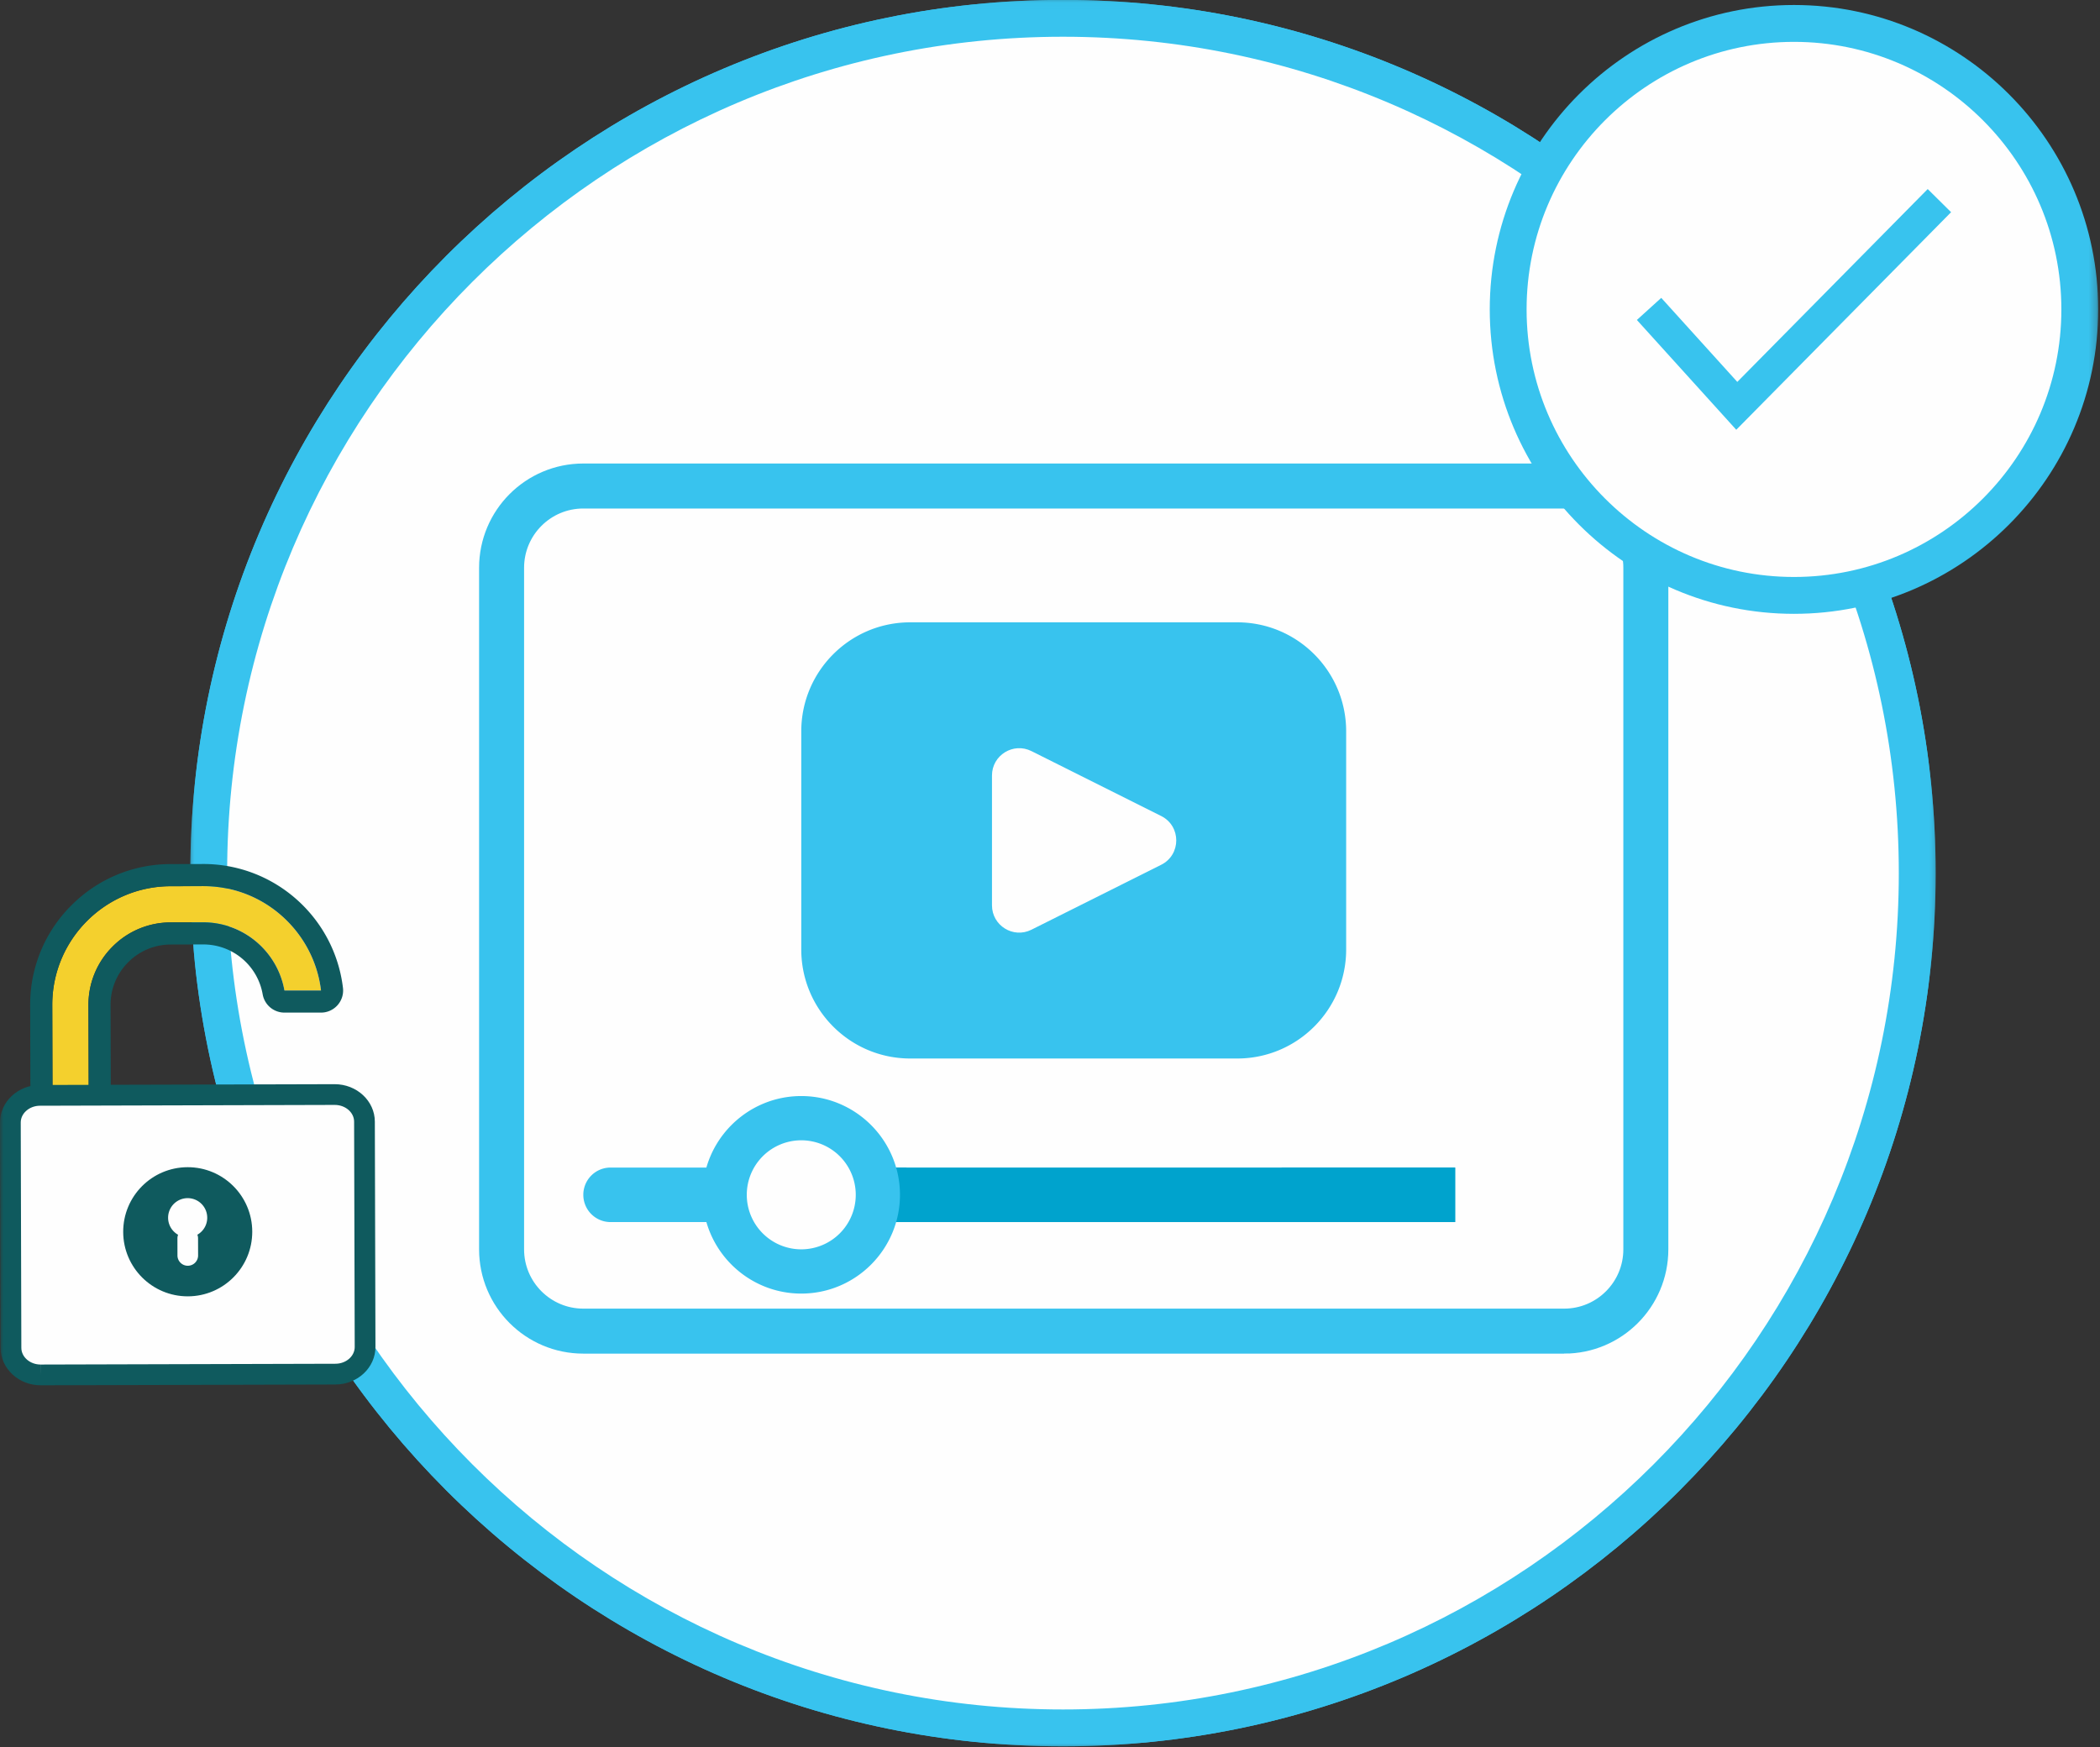
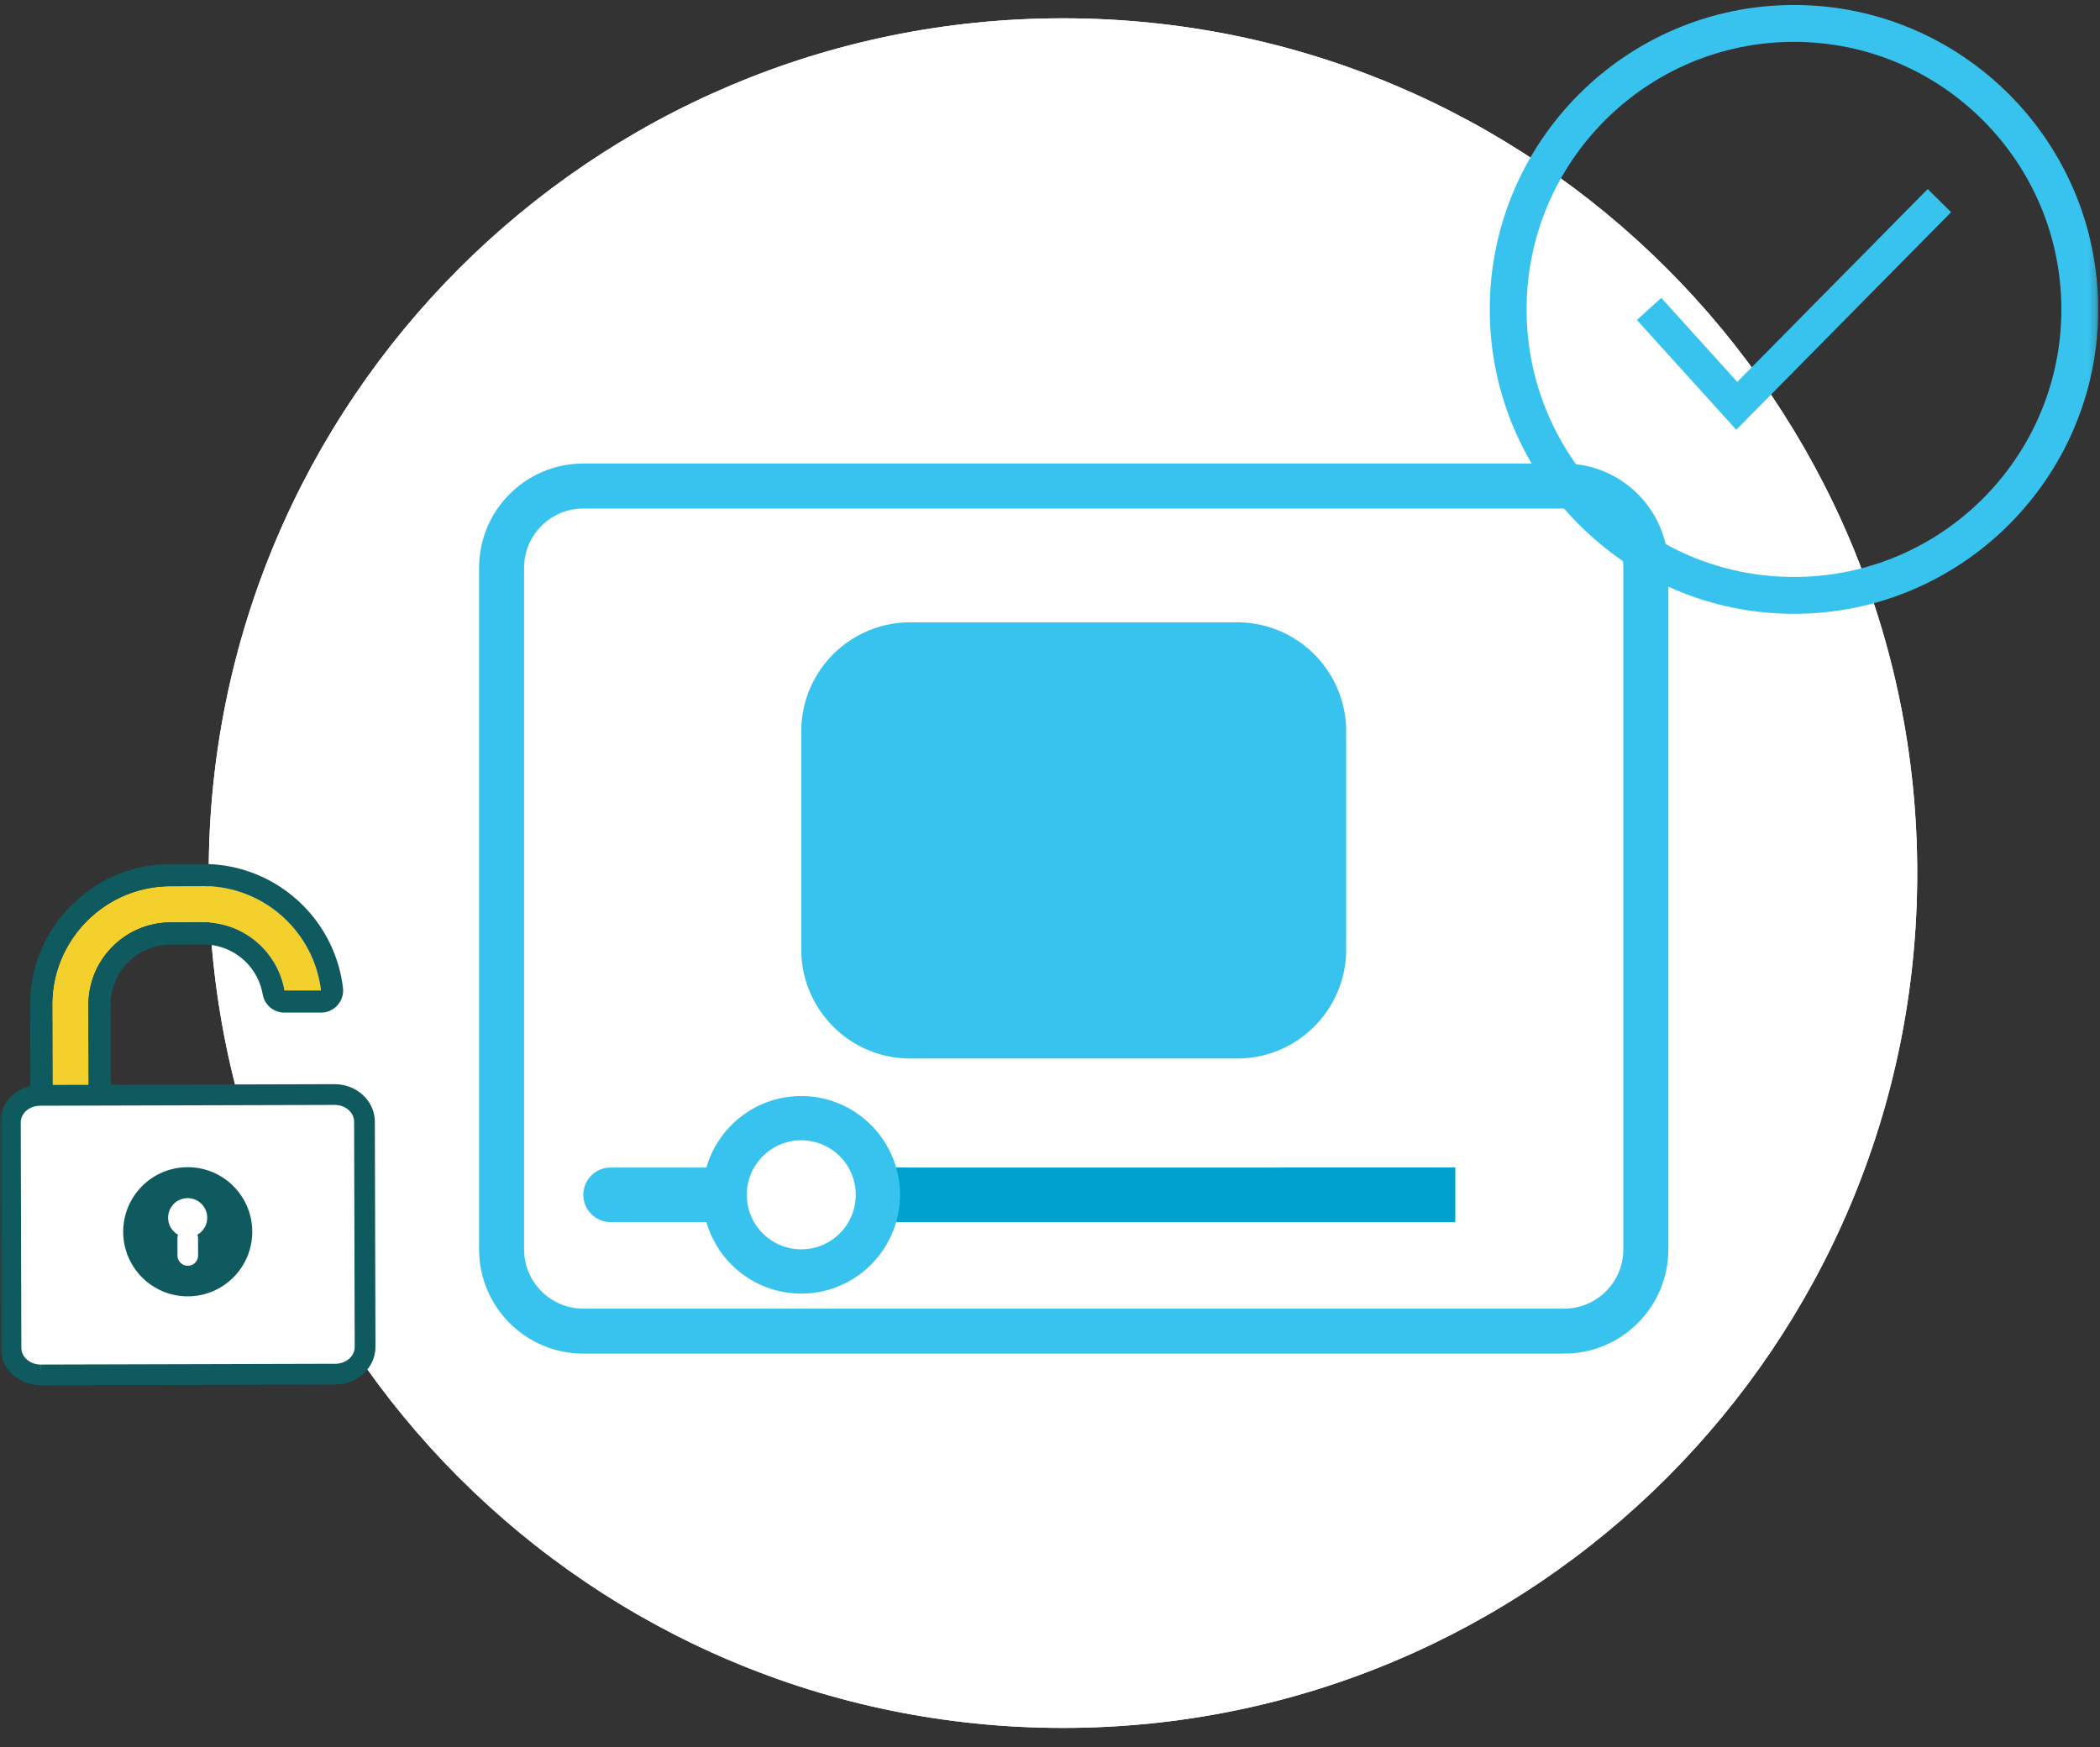
<svg xmlns="http://www.w3.org/2000/svg" xmlns:xlink="http://www.w3.org/1999/xlink" width="280" height="233">
  <rect width="100%" height="100%" fill="#333333" stroke="none" />
  <defs>
    <path id="a" d="M.813.129h232.713v232.888H.813V.129z" />
    <path id="c" d="M.813.129h232.713v232.888H.813V.129z" />
    <path id="e" d="M0 233.871h279.761V.983H0z" />
  </defs>
  <g transform="translate(0 -1)" fill="none" fill-rule="evenodd">
    <path d="M255.631 117.427c0 62.953-50.995 113.987-113.9 113.987-62.905 0-113.9-51.034-113.9-113.987 0-62.952 50.995-113.986 113.9-113.986 62.905 0 113.9 51.034 113.9 113.986z" fill="#FEFEFE" />
    <g transform="translate(24.561 .854)">
      <mask id="b" fill="#fff">
        <use xlink:href="#a" />
      </mask>
-       <path d="M117.17 5.045C55.718 5.045 5.724 55.076 5.724 116.573c0 61.496 49.994 111.528 111.444 111.528s111.445-50.032 111.445-111.528c0-61.497-49.994-111.528-111.445-111.528m0 227.972C53.01 233.017.813 180.78.813 116.573S53.01.13 117.169.13c64.16 0 116.357 52.237 116.357 116.444S181.328 233.017 117.17 233.017" fill="#38C3EE" mask="url(#b)" />
    </g>
    <path d="M255.631 117.427c0 62.953-50.995 113.987-113.9 113.987-62.905 0-113.9-51.034-113.9-113.987 0-62.952 50.995-113.986 113.9-113.986 62.905 0 113.9 51.034 113.9 113.986" fill="#FEFEFE" />
    <g transform="translate(24.561 .854)">
      <mask id="d" fill="#fff">
        <use xlink:href="#c" />
      </mask>
-       <path d="M117.17 5.045C55.718 5.045 5.724 55.076 5.724 116.573c0 61.496 49.994 111.528 111.444 111.528s111.445-50.032 111.445-111.528c0-61.497-49.994-111.528-111.445-111.528m0 227.972C53.01 233.017.813 180.78.813 116.573S53.01.13 117.169.13c64.16 0 116.357 52.237 116.357 116.444S181.328 233.017 117.17 233.017" fill="#38C3EE" mask="url(#d)" />
    </g>
    <path d="M208.549 178.504H77.775c-6.019 0-10.897-4.883-10.897-10.906V76.715c0-6.023 4.878-10.906 10.897-10.906h130.774c6.018 0 10.897 4.883 10.897 10.906v90.883c0 6.023-4.879 10.906-10.897 10.906z" stroke="#38C3EE" stroke-width="6" />
    <mask id="f" fill="#fff">
      <use xlink:href="#e" />
    </mask>
    <path fill="#00A3CD" mask="url(#f)" d="M106.836 163.962h87.182v-7.27h-87.182z" />
    <path fill="#00A3CD" mask="url(#f)" d="M171.96 163.962h22.058v-7.27H170.87zM106.836 163.962h14.017c.302-1.168.514-2.372.514-3.635s-.212-2.467-.514-3.635h-14.017v7.27z" />
    <path d="M81.408 156.692a3.631 3.631 0 0 0-3.632 3.635 3.632 3.632 0 0 0 3.632 3.635h25.428v-7.27H81.408z" fill="#38C3EE" mask="url(#f)" />
    <path d="M106.836 170.548c-5.63 0-10.213-4.585-10.213-10.222 0-5.634 4.583-10.219 10.213-10.219 5.63 0 10.213 4.585 10.213 10.22 0 5.636-4.582 10.22-10.213 10.22" fill="#FEFEFE" mask="url(#f)" />
    <path d="M106.836 147.157c-7.256 0-13.16 5.908-13.16 13.17s5.904 13.17 13.16 13.17 13.16-5.908 13.16-13.17-5.904-13.17-13.16-13.17m0 5.9a7.268 7.268 0 0 1 7.265 7.27 7.268 7.268 0 0 1-7.265 7.27 7.268 7.268 0 0 1-7.265-7.27 7.268 7.268 0 0 1 7.265-7.27M164.958 142.15h-43.592c-8.025 0-14.53-6.51-14.53-14.541V98.526c0-8.03 6.505-14.54 14.53-14.54h43.592c8.024 0 14.53 6.51 14.53 14.54v29.083c0 8.03-6.506 14.541-14.53 14.541" fill="#38C3EE" mask="url(#f)" />
-     <path d="M132.264 104.408v17.318c0 2.703 2.842 4.461 5.257 3.252l17.305-8.66c2.678-1.34 2.678-5.163 0-6.502l-17.305-8.66c-2.415-1.207-5.257.55-5.257 3.252M277.305 42.26c0 21.062-17.062 38.136-38.108 38.136-21.046 0-38.107-17.074-38.107-38.136s17.06-38.136 38.107-38.136c21.046 0 38.108 17.074 38.108 38.136" fill="#FEFEFE" mask="url(#f)" />
    <path d="M239.197 6.582c-19.659 0-35.651 16.004-35.651 35.678 0 19.674 15.992 35.678 35.651 35.678 19.66 0 35.652-16.004 35.652-35.678 0-19.674-15.993-35.678-35.652-35.678m0 76.272c-22.367 0-40.563-18.21-40.563-40.594S216.83 1.666 239.197 1.666c22.368 0 40.564 18.21 40.564 40.594s-18.196 40.594-40.564 40.594" fill="#38C3EE" mask="url(#f)" />
    <path d="M37.925 133.08h4.877c-.942-7.823-7.616-13.917-15.679-13.917l-4.393.013c-8.714.022-15.785 7.136-15.76 15.855L7 146.198c.021 7.682 5.433 14.093 12.822 15.49l-.014-4.963a10.957 10.957 0 0 1-7.985-10.54l-.03-11.166a10.913 10.913 0 0 1 3.199-7.773 10.898 10.898 0 0 1 7.75-3.243l4.352-.013c5.426 0 9.927 3.936 10.831 9.09" fill="#F4D02D" mask="url(#f)" />
    <path d="M27.124 116.214h-.008l-4.394.011c-5.001.014-9.703 1.98-13.238 5.537a18.641 18.641 0 0 0-5.462 13.277l.03 11.167c.025 8.987 6.427 16.717 15.223 18.38a2.945 2.945 0 0 0 2.431-.63 2.95 2.95 0 0 0 1.063-2.277l-.014-4.963a2.948 2.948 0 0 0-2.149-2.83c-3.426-.965-5.825-4.135-5.835-7.709l-.03-11.166a7.98 7.98 0 0 1 2.34-5.686 7.973 7.973 0 0 1 5.67-2.373l4.35-.012a8.03 8.03 0 0 1 7.922 6.65 2.949 2.949 0 0 0 2.903 2.44h4.876a2.95 2.95 0 0 0 2.926-3.303c-1.133-9.414-9.132-16.513-18.604-16.513m0 2.95c8.062 0 14.736 6.092 15.678 13.916h-4.876c-.905-5.154-5.406-9.09-10.833-9.09l-4.35.012a10.899 10.899 0 0 0-7.752 3.243 10.914 10.914 0 0 0-3.197 7.774l.03 11.166a10.958 10.958 0 0 0 7.983 10.54l.015 4.962C12.434 160.29 7.021 153.88 7 146.198l-.03-11.167c-.024-8.72 7.046-15.832 15.76-15.856l4.394-.012" fill="#0F5A5E" mask="url(#f)" />
    <path d="M48.678 180.61c.005 1.997-1.762 3.621-3.95 3.627l-39.295.106c-2.187.006-3.964-1.608-3.969-3.606l-.081-30.045c-.006-1.997 1.762-3.623 3.95-3.629l39.294-.106c2.187-.006 3.965 1.61 3.97 3.608l.081 30.044z" fill="#FEFEFE" mask="url(#f)" />
    <path d="M44.638 148.34l-39.302.108c-.712 0-1.374.25-1.865.702-.457.42-.708.966-.706 1.538l.08 30.046c.005 1.228 1.159 2.226 2.575 2.226v1.383l.01-1.383 39.295-.106c1.42-.003 2.574-1.01 2.57-2.241l-.08-30.045c-.005-1.228-1.16-2.228-2.577-2.228zM5.42 185.726c-2.937 0-5.332-2.235-5.339-4.984L0 150.697c-.003-1.36.565-2.634 1.6-3.585 1.001-.92 2.325-1.428 3.728-1.432l39.296-.106c2.952 0 5.348 2.237 5.355 4.987l.082 30.044c.007 2.758-2.383 5.007-5.328 5.016l-39.313.105z" fill="#0F5A5E" mask="url(#f)" />
    <path d="M25.006 156.644c-4.752.013-8.593 3.878-8.58 8.634.012 4.755 3.875 8.6 8.626 8.587 4.752-.013 8.594-3.879 8.581-8.634-.013-4.755-3.875-8.6-8.627-8.587" fill="#0F5A5E" mask="url(#f)" />
    <path d="M27.63 163.376a2.608 2.608 0 1 0-3.886 2.277 1.402 1.402 0 0 0-.088.487l.005 2.22a1.377 1.377 0 1 0 2.752-.007l-.006-2.22c0-.172-.033-.335-.09-.487a2.604 2.604 0 0 0 1.314-2.27" fill="#FEFEFE" mask="url(#f)" />
    <path fill="#38C3EE" mask="url(#f)" d="M231.502 58.31L218.25 43.667l3.25-2.947 10.139 11.206 25.388-25.716 3.118 3.085z" />
  </g>
</svg>